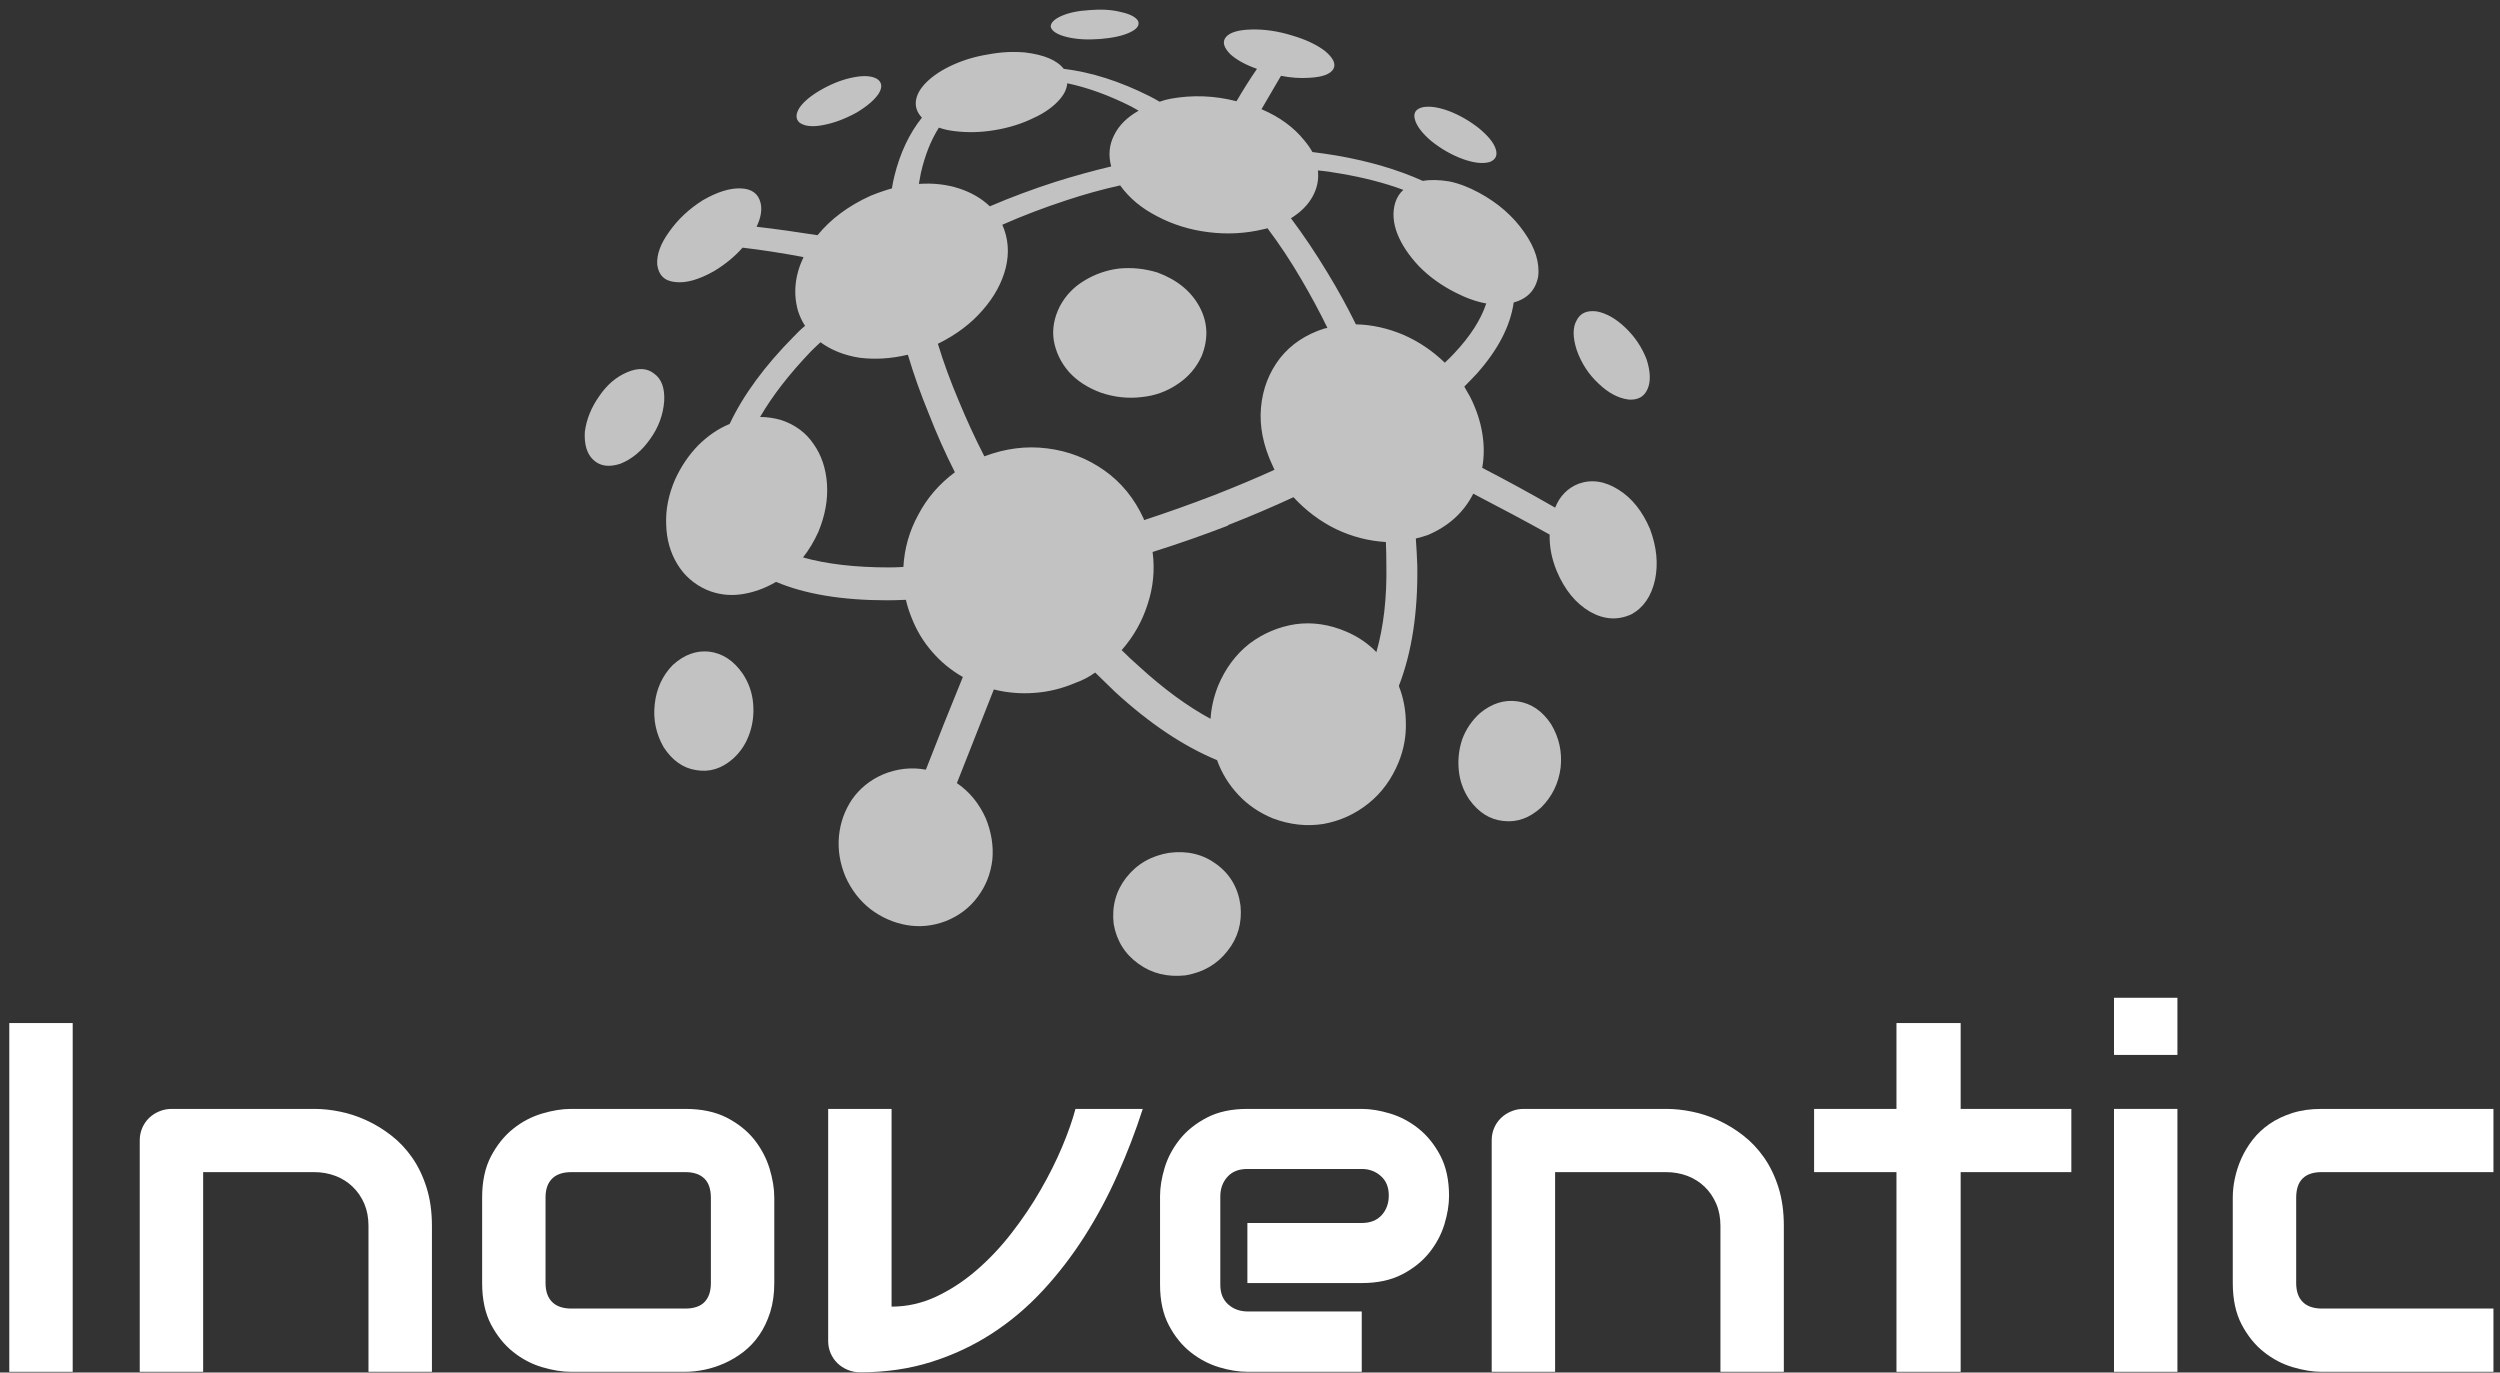
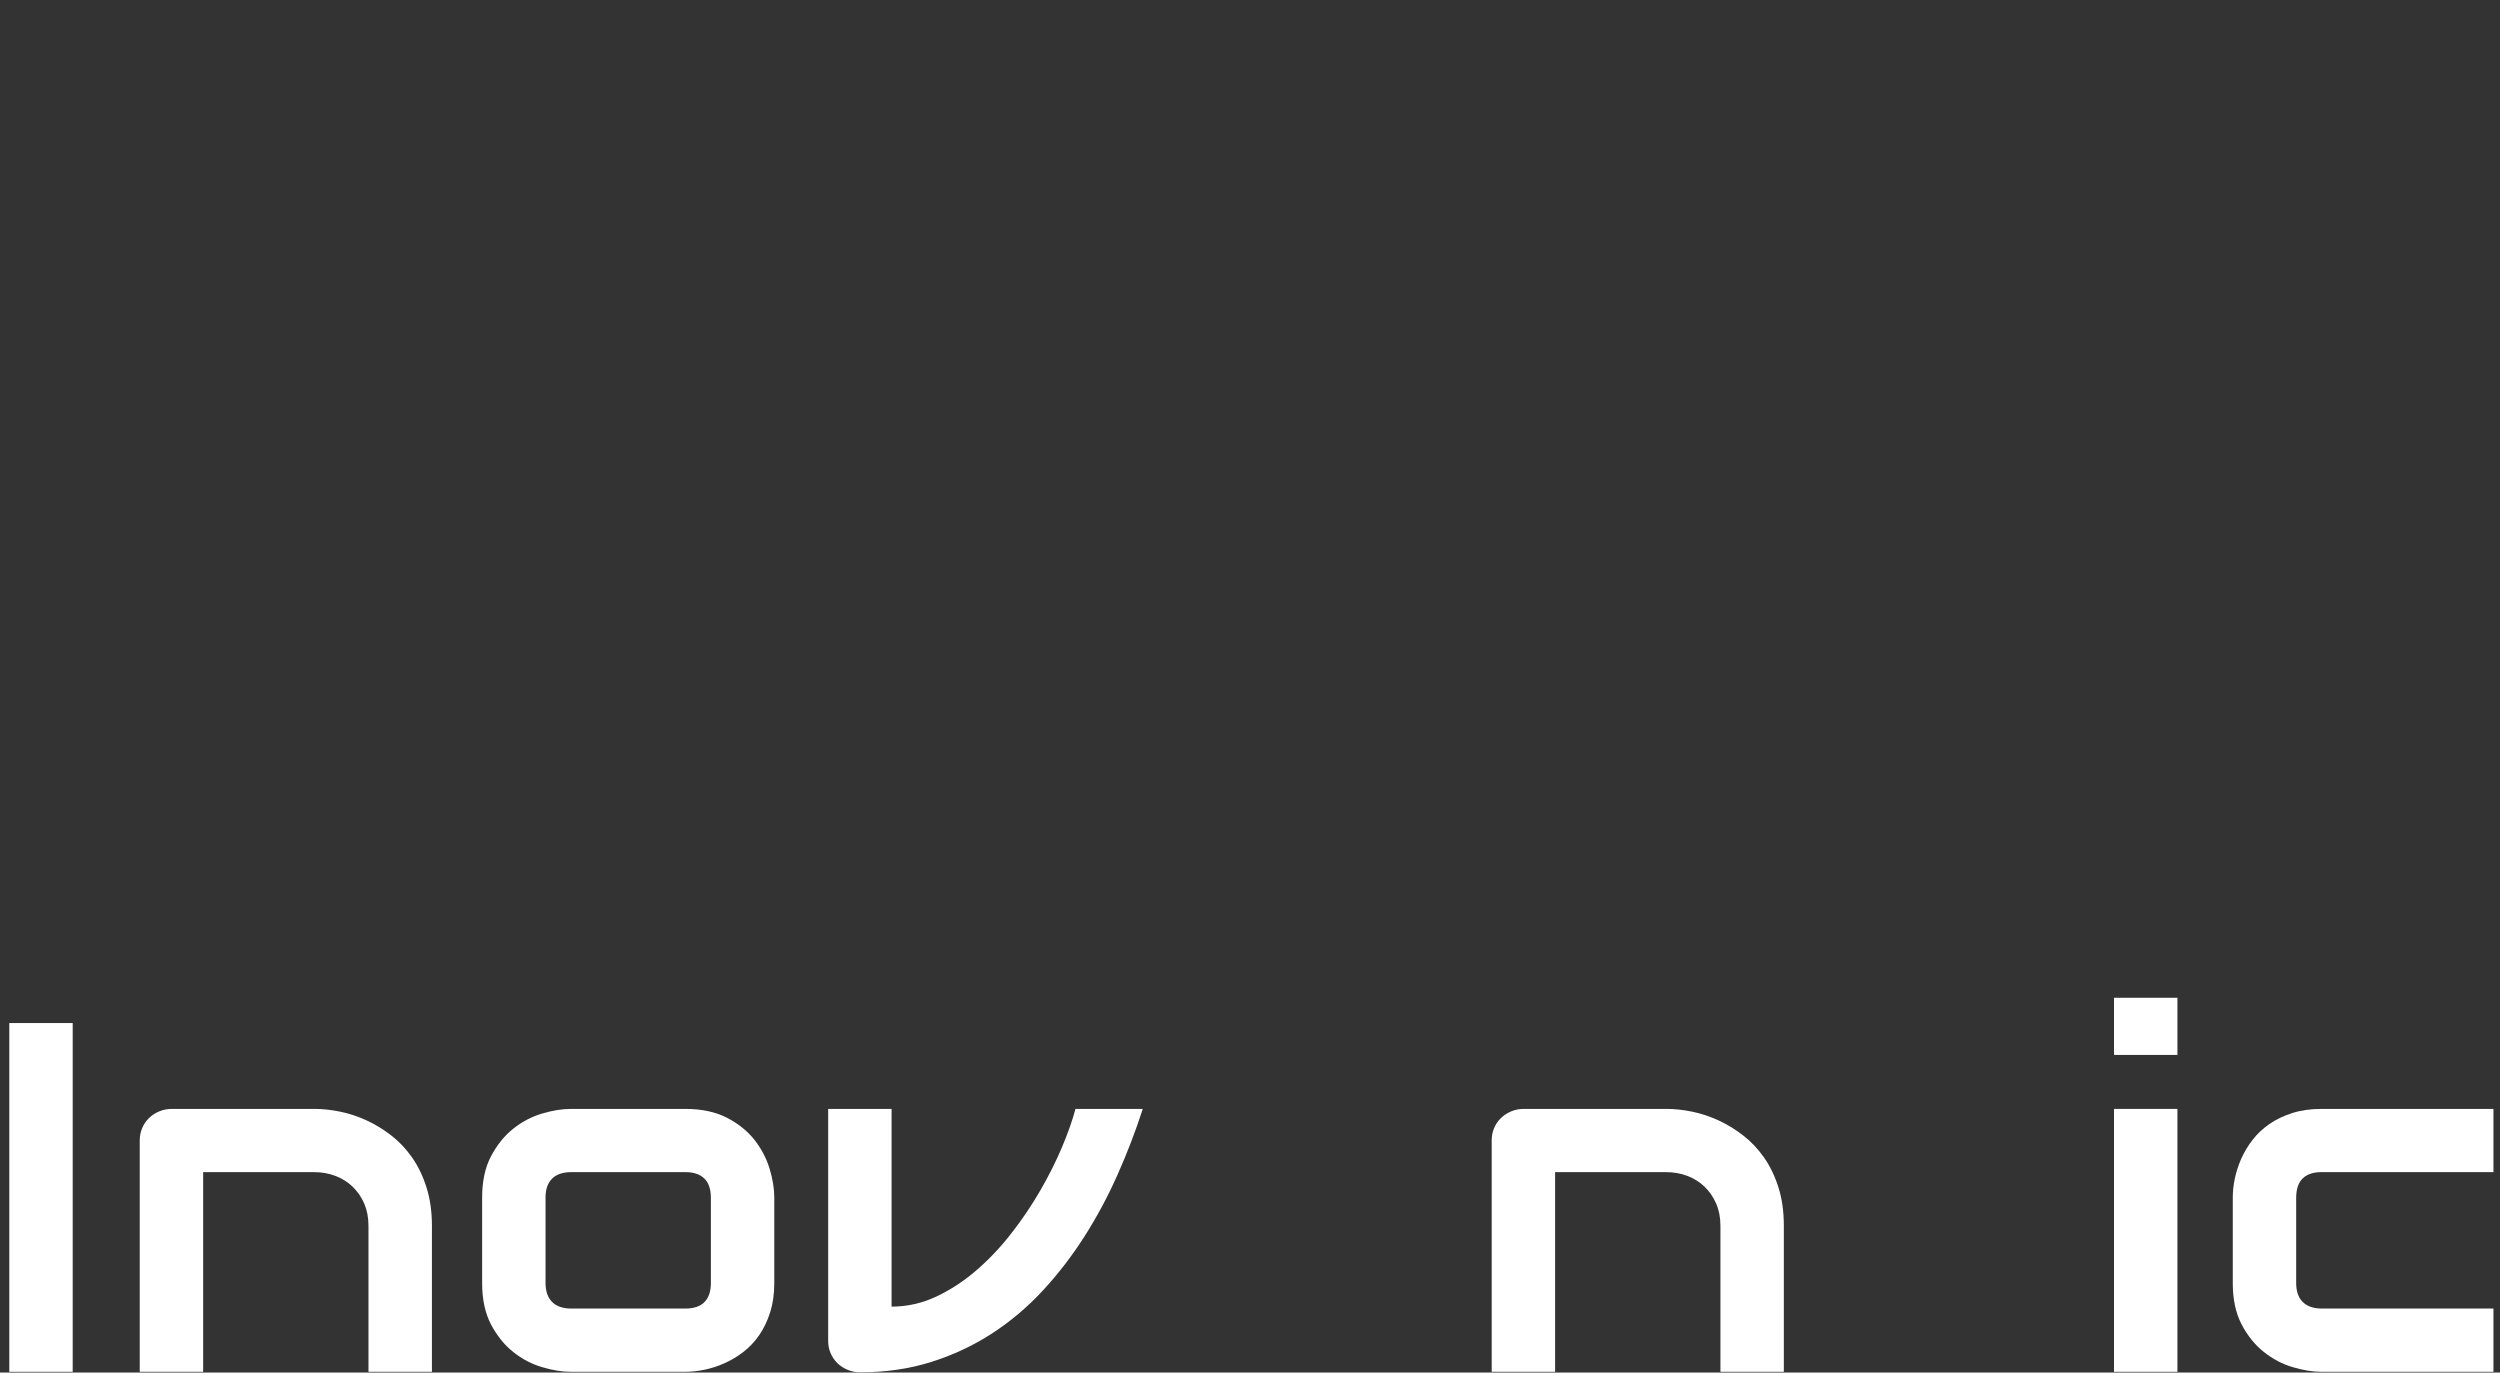
<svg xmlns="http://www.w3.org/2000/svg" width="153px" height="84px" viewBox="0 0 153 84" version="1.1">
  <rect x="0" y="0" width="153" height="84" fill="#333333" stroke="none" />
  <title>logo-footer</title>
  <desc>Created with Sketch.</desc>
  <defs />
  <g id="Page-2" stroke="none" stroke-width="1" fill="none" fill-rule="evenodd">
    <g id="0---HOMEPAGE" transform="translate(-165, -2560)" fill="#FFFFFF">
      <g id="logo-footer" transform="translate(165.5, 2560.564)">
-         <path d="M55.277,37.21 C55.136,36.865 55.023,36.507 54.941,36.144 C54.556,36.162 54.168,36.174 53.78,36.174 C51.029,36.174 48.769,35.797 46.995,35.047 C46.301,35.453 45.589,35.704 44.854,35.809 C44.122,35.911 43.419,35.818 42.748,35.534 C41.974,35.19 41.371,34.659 40.945,33.949 C40.516,33.239 40.294,32.434 40.271,31.541 C40.23,30.627 40.414,29.702 40.822,28.765 C41.187,27.974 41.655,27.282 42.226,26.695 C42.818,26.105 43.46,25.667 44.154,25.382 C44.988,23.615 46.292,21.837 48.063,20.048 C48.29,19.805 48.521,19.581 48.769,19.379 C48.585,19.093 48.442,18.787 48.338,18.465 C48.034,17.388 48.145,16.29 48.676,15.17 C47.392,14.927 46.149,14.734 44.947,14.592 C44.458,15.143 43.879,15.619 43.206,16.025 C42.267,16.556 41.473,16.778 40.822,16.696 C40.172,16.635 39.804,16.279 39.722,15.628 C39.682,15.018 39.924,14.349 40.455,13.619 C40.983,12.866 41.668,12.224 42.503,11.696 C43.38,11.188 44.154,10.943 44.825,10.965 C45.498,10.988 45.904,11.278 46.047,11.848 C46.149,12.274 46.068,12.764 45.802,13.313 C47.004,13.453 48.247,13.628 49.533,13.83 C50.347,12.834 51.426,12.031 52.771,11.421 C53.22,11.238 53.658,11.086 54.086,10.965 C54.127,10.7 54.177,10.446 54.238,10.204 C54.585,8.8 55.145,7.611 55.921,6.636 C55.633,6.33 55.513,5.997 55.551,5.632 C55.594,5.244 55.808,4.858 56.195,4.473 C56.604,4.067 57.143,3.711 57.815,3.407 C58.488,3.101 59.209,2.888 59.985,2.765 C60.738,2.622 61.482,2.582 62.219,2.645 C63.4,2.786 64.192,3.121 64.6,3.65 C66.289,3.852 68.044,4.412 69.859,5.326 C70.063,5.428 70.262,5.541 70.469,5.661 C70.691,5.582 70.915,5.518 71.14,5.478 C72.485,5.235 73.832,5.285 75.174,5.632 C75.603,4.899 76.02,4.237 76.428,3.65 C75.734,3.407 75.195,3.11 74.807,2.765 C74.381,2.341 74.29,1.983 74.532,1.699 C74.777,1.414 75.297,1.26 76.093,1.241 C76.886,1.221 77.712,1.341 78.569,1.606 C79.404,1.851 80.077,2.167 80.583,2.552 C81.095,2.978 81.268,3.344 81.107,3.65 C80.923,3.976 80.431,4.155 79.637,4.196 C79.086,4.237 78.506,4.196 77.896,4.076 C77.528,4.707 77.131,5.387 76.703,6.119 C77.805,6.586 78.68,7.226 79.331,8.038 C79.535,8.285 79.698,8.516 79.819,8.741 C80.308,8.8 80.801,8.872 81.29,8.954 C83.286,9.299 85.048,9.818 86.576,10.507 C87.044,10.426 87.586,10.437 88.198,10.539 C88.785,10.659 89.398,10.895 90.03,11.238 C91.191,11.87 92.108,12.673 92.781,13.646 C93.452,14.601 93.738,15.506 93.636,16.363 C93.475,17.193 92.974,17.721 92.139,17.946 C91.933,19.388 91.182,20.842 89.878,22.307 C89.631,22.57 89.379,22.833 89.114,23.096 C89.237,23.302 89.357,23.513 89.479,23.737 C89.847,24.468 90.091,25.202 90.212,25.933 C90.336,26.663 90.336,27.375 90.212,28.067 C91.74,28.858 93.228,29.672 94.675,30.504 C94.96,29.792 95.439,29.305 96.112,29.039 C96.906,28.756 97.722,28.878 98.557,29.407 C99.371,29.915 100.015,30.718 100.482,31.815 C100.891,32.913 100.993,33.949 100.786,34.924 C100.564,35.92 100.085,36.621 99.353,37.026 C98.516,37.412 97.67,37.362 96.813,36.875 C95.938,36.367 95.255,35.534 94.768,34.375 C94.461,33.625 94.319,32.881 94.339,32.151 C92.833,31.316 91.273,30.484 89.663,29.649 C89.091,30.788 88.166,31.631 86.883,32.18 C86.638,32.262 86.393,32.335 86.148,32.393 C86.189,32.963 86.22,33.523 86.239,34.069 C86.279,36.915 85.905,39.365 85.109,41.417 C85.393,42.147 85.538,42.909 85.538,43.703 C85.558,44.494 85.415,45.279 85.109,46.05 C84.683,47.109 84.057,47.962 83.245,48.61 C82.431,49.261 81.513,49.678 80.494,49.862 C79.474,50.023 78.444,49.912 77.406,49.524 C76.571,49.179 75.868,48.701 75.297,48.091 C74.707,47.463 74.269,46.751 73.984,45.957 C71.927,45.104 69.847,43.712 67.747,41.784 C67.341,41.396 66.933,41 66.525,40.596 C66.16,40.859 65.752,41.072 65.303,41.233 C64.489,41.578 63.652,41.784 62.797,41.841 C61.96,41.904 61.135,41.834 60.323,41.63 C59.568,43.542 58.815,45.451 58.062,47.361 C58.833,47.889 59.425,48.61 59.833,49.524 C60.178,50.377 60.311,51.223 60.232,52.053 C60.128,52.91 59.833,53.66 59.343,54.311 C58.856,54.98 58.202,55.479 57.388,55.806 C56.592,56.11 55.787,56.191 54.971,56.048 C54.177,55.905 53.442,55.581 52.771,55.073 C52.118,54.563 51.61,53.905 51.243,53.091 C50.896,52.259 50.766,51.427 50.846,50.592 C50.927,49.78 51.193,49.036 51.64,48.367 C52.111,47.696 52.73,47.188 53.506,46.844 C54.381,46.476 55.268,46.374 56.164,46.54 C56.898,44.648 57.651,42.757 58.427,40.868 C57.713,40.462 57.091,39.954 56.563,39.344 C56.009,38.714 55.583,38.004 55.277,37.21 M90.001,7.276 C89.429,6.829 88.826,6.484 88.198,6.24 C87.545,5.997 87.003,5.915 86.576,5.997 C86.148,6.097 85.985,6.344 86.087,6.729 C86.189,7.133 86.524,7.582 87.096,8.07 C87.708,8.557 88.35,8.922 89.021,9.167 C89.695,9.41 90.243,9.473 90.67,9.351 C91.039,9.208 91.16,8.943 91.039,8.557 C90.917,8.172 90.57,7.743 90.001,7.276 M100.269,21.42 C99.983,20.687 99.555,20.048 98.983,19.499 C98.414,18.953 97.836,18.617 97.242,18.497 C96.629,18.411 96.212,18.596 95.99,19.043 C95.745,19.47 95.745,20.068 95.99,20.842 C96.273,21.656 96.722,22.345 97.335,22.914 C97.927,23.483 98.537,23.808 99.167,23.889 C99.738,23.93 100.126,23.717 100.328,23.248 C100.534,22.783 100.512,22.173 100.269,21.42 M93.82,48.853 C94.491,48.184 94.89,47.37 95.01,46.415 C95.112,45.46 94.92,44.576 94.432,43.764 C93.901,42.95 93.216,42.483 92.382,42.36 C91.568,42.24 90.794,42.483 90.06,43.093 C89.572,43.542 89.214,44.068 88.989,44.678 C88.785,45.288 88.715,45.916 88.776,46.567 C88.837,47.218 89.053,47.816 89.42,48.367 C89.992,49.159 90.681,49.597 91.497,49.678 C92.332,49.78 93.108,49.504 93.82,48.853 M72.056,59.128 C73.136,58.942 73.995,58.445 74.623,57.634 C75.258,56.84 75.523,55.917 75.419,54.86 C75.276,53.783 74.789,52.942 73.952,52.329 C73.136,51.719 72.169,51.483 71.049,51.629 C69.949,51.81 69.072,52.318 68.421,53.152 C67.788,53.967 67.534,54.91 67.657,55.987 C67.84,57.023 68.351,57.835 69.185,58.427 C69.999,59.015 70.956,59.248 72.056,59.128 M40.117,45.168 C40.648,45.98 41.31,46.447 42.104,46.567 C42.922,46.71 43.673,46.476 44.365,45.866 C44.836,45.44 45.17,44.921 45.376,44.313 C45.58,43.725 45.65,43.102 45.589,42.453 C45.528,41.802 45.313,41.204 44.947,40.655 C44.396,39.861 43.714,39.417 42.9,39.315 C42.104,39.233 41.362,39.507 40.67,40.138 C40.035,40.789 39.668,41.591 39.568,42.546 C39.464,43.478 39.65,44.351 40.117,45.168 M35.291,25.871 C35.248,26.642 35.421,27.212 35.808,27.577 C36.217,27.965 36.765,28.044 37.462,27.819 C38.171,27.538 38.784,27.03 39.294,26.298 C39.804,25.588 40.088,24.812 40.149,23.982 C40.19,23.189 39.988,22.629 39.539,22.307 C39.11,21.96 38.559,21.93 37.888,22.214 C37.214,22.499 36.643,22.985 36.176,23.676 C35.686,24.368 35.389,25.098 35.291,25.871 M49.807,4.899 C49.156,5.264 48.698,5.641 48.431,6.026 C48.186,6.414 48.186,6.72 48.431,6.94 C48.737,7.165 49.215,7.217 49.866,7.092 C50.519,6.972 51.202,6.72 51.916,6.33 C52.587,5.927 53.048,5.527 53.29,5.142 C53.517,4.756 53.474,4.462 53.168,4.26 C52.844,4.076 52.365,4.044 51.733,4.169 C51.102,4.289 50.46,4.532 49.807,4.899 M66.189,0.053 C65.477,0.094 64.897,0.216 64.448,0.418 C63.999,0.622 63.786,0.845 63.806,1.089 C63.885,1.353 64.212,1.557 64.783,1.699 C65.355,1.842 66.037,1.883 66.831,1.822 C67.607,1.758 68.205,1.627 68.636,1.425 C69.083,1.221 69.255,0.987 69.153,0.722 C69.01,0.479 68.664,0.296 68.115,0.176 C67.566,0.033 66.924,-0.008 66.189,0.053 M70.346,16.116 C69.552,15.873 68.756,15.794 67.963,15.873 C67.189,15.973 66.473,16.229 65.822,16.635 C65.189,17.02 64.702,17.54 64.357,18.191 C64.012,18.88 63.885,19.572 63.99,20.261 C64.112,20.973 64.416,21.613 64.906,22.182 C65.396,22.733 66.047,23.157 66.861,23.463 C67.697,23.747 68.534,23.84 69.369,23.737 C70.183,23.656 70.915,23.39 71.569,22.944 C72.219,22.517 72.709,21.948 73.036,21.238 C73.464,20.182 73.424,19.172 72.913,18.218 C72.403,17.265 71.548,16.565 70.346,16.116 M54.787,34.133 C54.851,32.994 55.155,31.926 55.703,30.931 C56.236,29.915 56.98,29.051 57.939,28.339 C57.345,27.162 56.817,25.973 56.35,24.774 C55.839,23.533 55.411,22.325 55.062,21.145 C54.023,21.39 53.036,21.449 52.1,21.329 C51.181,21.186 50.388,20.871 49.714,20.383 C49.512,20.567 49.317,20.751 49.134,20.935 C47.812,22.316 46.771,23.656 46.018,24.955 C46.444,24.955 46.873,25.019 47.299,25.139 C48.156,25.422 48.818,25.912 49.286,26.602 C49.775,27.293 50.05,28.116 50.113,29.071 C50.172,30.008 50.002,30.972 49.592,31.967 C49.329,32.557 49.011,33.087 48.644,33.552 C50.093,33.958 51.844,34.162 53.903,34.162 C54.188,34.162 54.481,34.153 54.787,34.133 M80.156,9.868 C80.22,10.437 80.107,10.975 79.819,11.485 C79.535,11.991 79.097,12.428 78.506,12.793 C79.281,13.83 80.025,14.936 80.737,16.116 C80.757,16.116 80.757,16.116 80.737,16.116 C81.37,17.152 81.95,18.209 82.481,19.286 C83.461,19.306 84.427,19.522 85.384,19.925 C86.32,20.334 87.168,20.903 87.921,21.633 C88.123,21.449 88.318,21.257 88.502,21.055 C89.479,20.018 90.13,19.002 90.459,18.007 C89.867,17.905 89.237,17.68 88.563,17.336 C87.685,16.889 86.944,16.349 86.332,15.721 C85.722,15.07 85.279,14.408 85.016,13.739 C84.751,13.05 84.71,12.408 84.896,11.818 C84.996,11.512 85.159,11.26 85.384,11.056 C84.241,10.63 82.939,10.294 81.474,10.049 C81.041,9.97 80.605,9.906 80.156,9.868 M60.078,12.063 C61.361,11.512 62.695,11.015 64.08,10.569 C65.244,10.204 66.382,9.888 67.505,9.623 C67.321,8.934 67.382,8.294 67.688,7.702 C67.972,7.115 68.471,6.616 69.185,6.21 C69.04,6.128 68.902,6.047 68.756,5.967 C67.391,5.276 66.078,4.797 64.815,4.532 C64.792,4.838 64.663,5.142 64.416,5.448 C64.012,5.936 63.45,6.344 62.736,6.666 C62.024,7.013 61.239,7.258 60.384,7.398 C59.547,7.541 58.722,7.562 57.908,7.46 C57.561,7.419 57.243,7.348 56.96,7.246 C56.47,8.02 56.105,8.943 55.858,10.02 C55.817,10.224 55.778,10.446 55.735,10.691 C56.613,10.63 57.427,10.723 58.182,10.965 C58.935,11.208 59.568,11.576 60.078,12.063 M78.66,29.865 C77.397,30.452 76.061,31.021 74.655,31.573 C74.655,31.591 74.655,31.591 74.655,31.573 L74.655,31.602 C73.126,32.192 71.589,32.729 70.04,33.217 C70.183,34.314 70.079,35.382 69.734,36.416 C69.407,37.453 68.879,38.389 68.146,39.224 C68.491,39.569 68.838,39.893 69.185,40.197 C70.691,41.578 72.16,42.657 73.585,43.428 C73.628,42.757 73.78,42.088 74.043,41.417 C74.494,40.34 75.136,39.476 75.97,38.825 C76.805,38.197 77.741,37.8 78.78,37.637 C79.819,37.494 80.862,37.646 81.9,38.095 C82.612,38.398 83.222,38.816 83.735,39.344 C84.182,37.779 84.386,35.981 84.345,33.949 C84.345,33.5 84.334,33.056 84.316,32.607 C83.254,32.545 82.238,32.282 81.259,31.815 C80.299,31.348 79.433,30.697 78.66,29.865 M69.521,31.266 C70.947,30.799 72.371,30.291 73.8,29.742 C73.82,29.742 73.82,29.742 73.8,29.742 C75.104,29.232 76.335,28.715 77.499,28.187 C77.458,28.085 77.417,27.994 77.374,27.912 C76.805,26.695 76.571,25.515 76.673,24.377 C76.775,23.239 77.161,22.234 77.832,21.361 C78.506,20.506 79.422,19.896 80.583,19.531 C80.649,19.531 80.696,19.522 80.737,19.499 C80.252,18.503 79.719,17.519 79.147,16.542 C78.496,15.426 77.805,14.381 77.068,13.403 C77.009,13.426 76.929,13.444 76.825,13.465 C75.725,13.73 74.605,13.789 73.464,13.646 C72.324,13.505 71.274,13.179 70.317,12.673 C69.36,12.183 68.605,11.553 68.053,10.782 C66.954,11.027 65.854,11.331 64.754,11.696 C63.386,12.145 62.083,12.641 60.842,13.19 C61.207,14.022 61.277,14.898 61.055,15.812 C60.828,16.726 60.361,17.59 59.649,18.404 C58.935,19.236 58.019,19.925 56.898,20.476 C57.243,21.613 57.674,22.783 58.182,23.982 C58.649,25.116 59.171,26.248 59.742,27.364 C61.023,26.878 62.309,26.713 63.593,26.878 C64.874,27.039 66.037,27.486 67.076,28.219 C68.115,28.949 68.92,29.935 69.491,31.173 C69.491,31.196 69.498,31.226 69.521,31.266" id="Fill-3" opacity="0.702" />
        <g id="Group-22" transform="translate(0, 60.484)">
          <polygon id="Fill-6" points="0.069 22.907 3.949 22.907 3.949 1.563 0.069 1.563" />
          <path d="M25.934,22.907 L22.051,22.907 L22.051,13.976 C22.051,13.47 21.965,13.017 21.793,12.613 C21.618,12.212 21.38,11.867 21.081,11.579 C20.784,11.291 20.432,11.071 20.028,10.917 C19.627,10.765 19.192,10.686 18.725,10.686 L11.933,10.686 L11.933,22.907 L8.052,22.907 L8.052,8.738 C8.052,8.47 8.105,8.218 8.204,7.985 C8.304,7.751 8.443,7.549 8.619,7.375 C8.799,7.202 9.009,7.066 9.248,6.967 C9.486,6.867 9.74,6.817 10.01,6.817 L18.754,6.817 C19.242,6.817 19.756,6.871 20.301,6.982 C20.84,7.089 21.378,7.266 21.911,7.509 C22.444,7.751 22.952,8.06 23.432,8.432 C23.915,8.803 24.344,9.255 24.716,9.785 C25.09,10.318 25.385,10.931 25.603,11.625 C25.823,12.321 25.934,13.103 25.934,13.976 L25.934,22.907 Z" id="Fill-8" />
          <path d="M43.006,12.264 C43.006,11.729 42.872,11.332 42.602,11.074 C42.335,10.815 41.947,10.686 41.441,10.686 L34.47,10.686 C33.953,10.686 33.559,10.817 33.291,11.083 C33.023,11.344 32.887,11.729 32.887,12.235 L32.887,17.473 C32.887,17.981 33.023,18.367 33.291,18.634 C33.559,18.902 33.953,19.036 34.47,19.036 L41.441,19.036 C41.967,19.036 42.36,18.902 42.618,18.634 C42.877,18.367 43.006,17.981 43.006,17.473 L43.006,12.264 Z M46.886,17.473 C46.886,18.138 46.802,18.736 46.634,19.267 C46.462,19.798 46.24,20.265 45.961,20.666 C45.684,21.068 45.36,21.41 44.99,21.694 C44.623,21.977 44.237,22.206 43.834,22.385 C43.43,22.564 43.024,22.696 42.611,22.78 C42.199,22.864 41.809,22.907 41.441,22.907 L34.441,22.907 C33.901,22.907 33.316,22.812 32.679,22.623 C32.041,22.435 31.452,22.124 30.91,21.694 C30.368,21.263 29.917,20.703 29.551,20.013 C29.189,19.321 29.007,18.476 29.007,17.473 L29.007,12.235 C29.007,11.242 29.189,10.402 29.551,9.713 C29.917,9.021 30.368,8.461 30.91,8.03 C31.452,7.597 32.041,7.289 32.679,7.101 C33.316,6.912 33.901,6.817 34.441,6.817 L41.441,6.817 C42.435,6.817 43.28,6.996 43.977,7.352 C44.673,7.711 45.233,8.16 45.664,8.699 C46.09,9.241 46.401,9.829 46.596,10.464 C46.789,11.099 46.886,11.691 46.886,12.235 L46.886,17.473 Z" id="Fill-9" />
          <path d="M69.437,6.818 C69,8.176 68.485,9.516 67.897,10.836 C67.312,12.156 66.639,13.414 65.877,14.61 C65.117,15.805 64.267,16.911 63.326,17.927 C62.385,18.946 61.346,19.823 60.208,20.562 C59.067,21.302 57.829,21.882 56.491,22.304 C55.15,22.726 53.701,22.937 52.139,22.937 C51.871,22.937 51.617,22.887 51.377,22.787 C51.141,22.69 50.93,22.551 50.751,22.379 C50.574,22.204 50.434,22 50.334,21.769 C50.234,21.535 50.184,21.284 50.184,21.016 L50.184,6.818 L54.064,6.818 L54.064,18.918 C55.01,18.918 55.917,18.714 56.788,18.308 C57.659,17.9 58.482,17.363 59.26,16.691 C60.035,16.022 60.754,15.263 61.414,14.408 C62.076,13.555 62.666,12.68 63.183,11.779 C63.7,10.884 64.14,10.002 64.503,9.14 C64.865,8.276 65.138,7.502 65.319,6.818 L69.437,6.818 Z" id="Fill-10" />
-           <path d="M88.182,12.146 C88.182,12.681 88.086,13.259 87.898,13.881 C87.708,14.5 87.401,15.076 86.98,15.606 C86.556,16.137 86.005,16.582 85.322,16.938 C84.639,17.296 83.812,17.475 82.839,17.475 L75.84,17.475 L75.84,13.799 L82.839,13.799 C83.365,13.799 83.773,13.636 84.063,13.314 C84.351,12.992 84.494,12.593 84.494,12.116 C84.494,11.611 84.333,11.214 84.009,10.926 C83.687,10.638 83.297,10.493 82.839,10.493 L75.84,10.493 C75.31,10.493 74.904,10.654 74.616,10.978 C74.328,11.3 74.183,11.699 74.183,12.175 L74.183,17.579 C74.183,18.094 74.344,18.496 74.668,18.784 C74.992,19.072 75.389,19.214 75.868,19.214 L82.839,19.214 L82.839,22.906 L75.84,22.906 C75.301,22.906 74.72,22.813 74.101,22.625 C73.48,22.435 72.901,22.131 72.369,21.709 C71.836,21.287 71.391,20.736 71.033,20.056 C70.675,19.375 70.495,18.55 70.495,17.579 L70.495,12.146 C70.495,11.611 70.591,11.032 70.779,10.411 C70.967,9.792 71.276,9.216 71.697,8.685 C72.121,8.155 72.672,7.71 73.355,7.354 C74.035,6.996 74.863,6.817 75.84,6.817 L82.839,6.817 C83.376,6.817 83.954,6.912 84.576,7.1 C85.199,7.288 85.776,7.595 86.308,8.016 C86.839,8.438 87.284,8.987 87.644,9.667 C88.002,10.348 88.182,11.173 88.182,12.146" id="Fill-11" />
          <path d="M108.671,22.907 L104.791,22.907 L104.791,13.976 C104.791,13.47 104.705,13.017 104.53,12.613 C104.355,12.212 104.12,11.867 103.82,11.579 C103.521,11.291 103.172,11.071 102.768,10.917 C102.367,10.765 101.929,10.686 101.462,10.686 L94.672,10.686 L94.672,22.907 L90.792,22.907 L90.792,8.738 C90.792,8.47 90.842,8.218 90.942,7.985 C91.041,7.751 91.18,7.549 91.359,7.375 C91.538,7.202 91.747,7.066 91.987,6.967 C92.225,6.867 92.477,6.817 92.749,6.817 L101.493,6.817 C101.981,6.817 102.494,6.871 103.038,6.982 C103.58,7.089 104.117,7.266 104.65,7.509 C105.181,7.751 105.689,8.06 106.17,8.432 C106.653,8.803 107.081,9.255 107.455,9.785 C107.827,10.318 108.124,10.931 108.342,11.625 C108.562,12.321 108.671,13.103 108.671,13.976 L108.671,22.907 Z" id="Fill-12" />
-           <polygon id="Fill-13" points="126.266 10.686 119.492 10.686 119.492 22.907 115.564 22.907 115.564 10.686 110.523 10.686 110.523 6.818 115.564 6.818 115.564 1.563 119.492 1.563 119.492 6.818 126.266 6.818" />
          <path d="M128.877,22.907 L132.758,22.907 L132.758,6.817 L128.877,6.817 L128.877,22.907 Z M128.877,3.513 L132.758,3.513 L132.758,0.016 L128.877,0.016 L128.877,3.513 Z" id="Fill-14" />
          <path d="M152.099,22.907 L141.577,22.907 C141.039,22.907 140.452,22.811 139.817,22.623 C139.18,22.435 138.59,22.124 138.048,21.693 C137.504,21.262 137.053,20.702 136.69,20.013 C136.327,19.321 136.146,18.475 136.146,17.473 L136.146,12.235 C136.146,11.867 136.186,11.482 136.273,11.073 C136.359,10.668 136.488,10.262 136.667,9.86 C136.846,9.459 137.078,9.073 137.361,8.708 C137.645,8.341 137.987,8.019 138.391,7.74 C138.794,7.461 139.259,7.239 139.785,7.071 C140.314,6.901 140.91,6.817 141.577,6.817 L152.099,6.817 L152.099,10.686 L141.577,10.686 C141.071,10.686 140.686,10.815 140.423,11.073 C140.157,11.332 140.026,11.729 140.026,12.264 L140.026,17.473 C140.026,17.981 140.16,18.367 140.429,18.634 C140.697,18.902 141.092,19.036 141.609,19.036 L152.099,19.036 L152.099,22.907 Z" id="Fill-15" />
        </g>
      </g>
    </g>
  </g>
</svg>